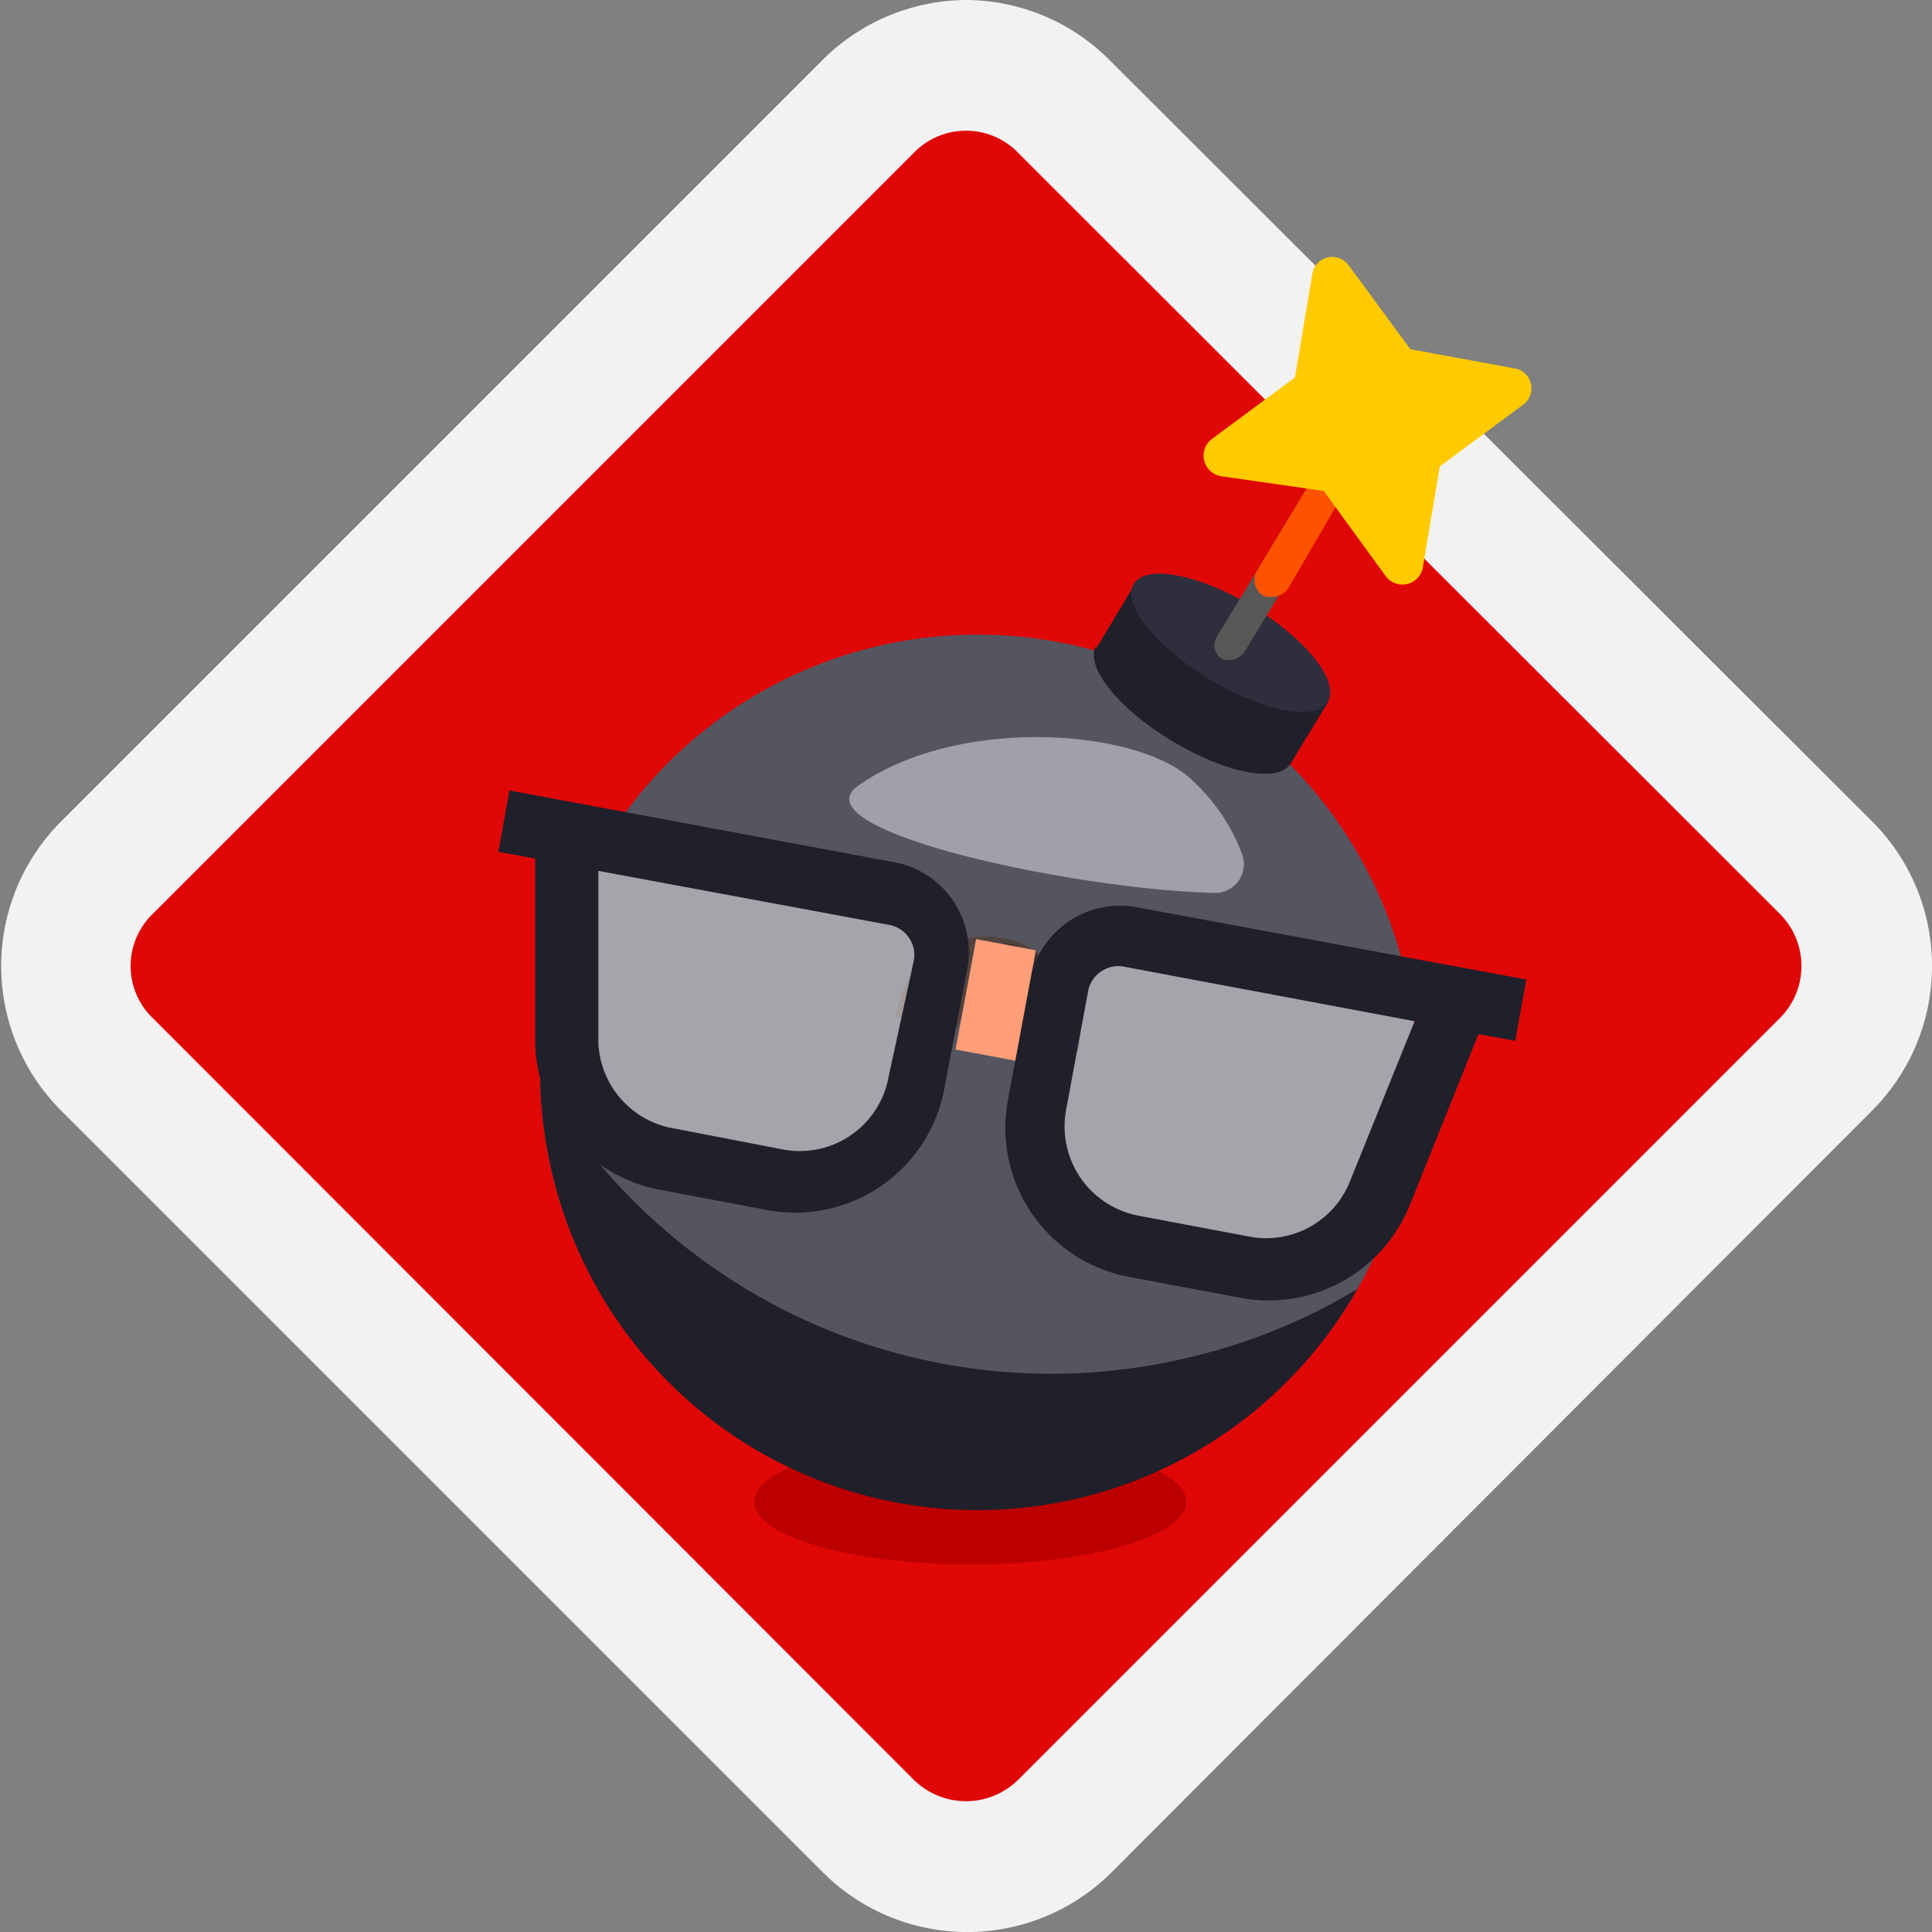
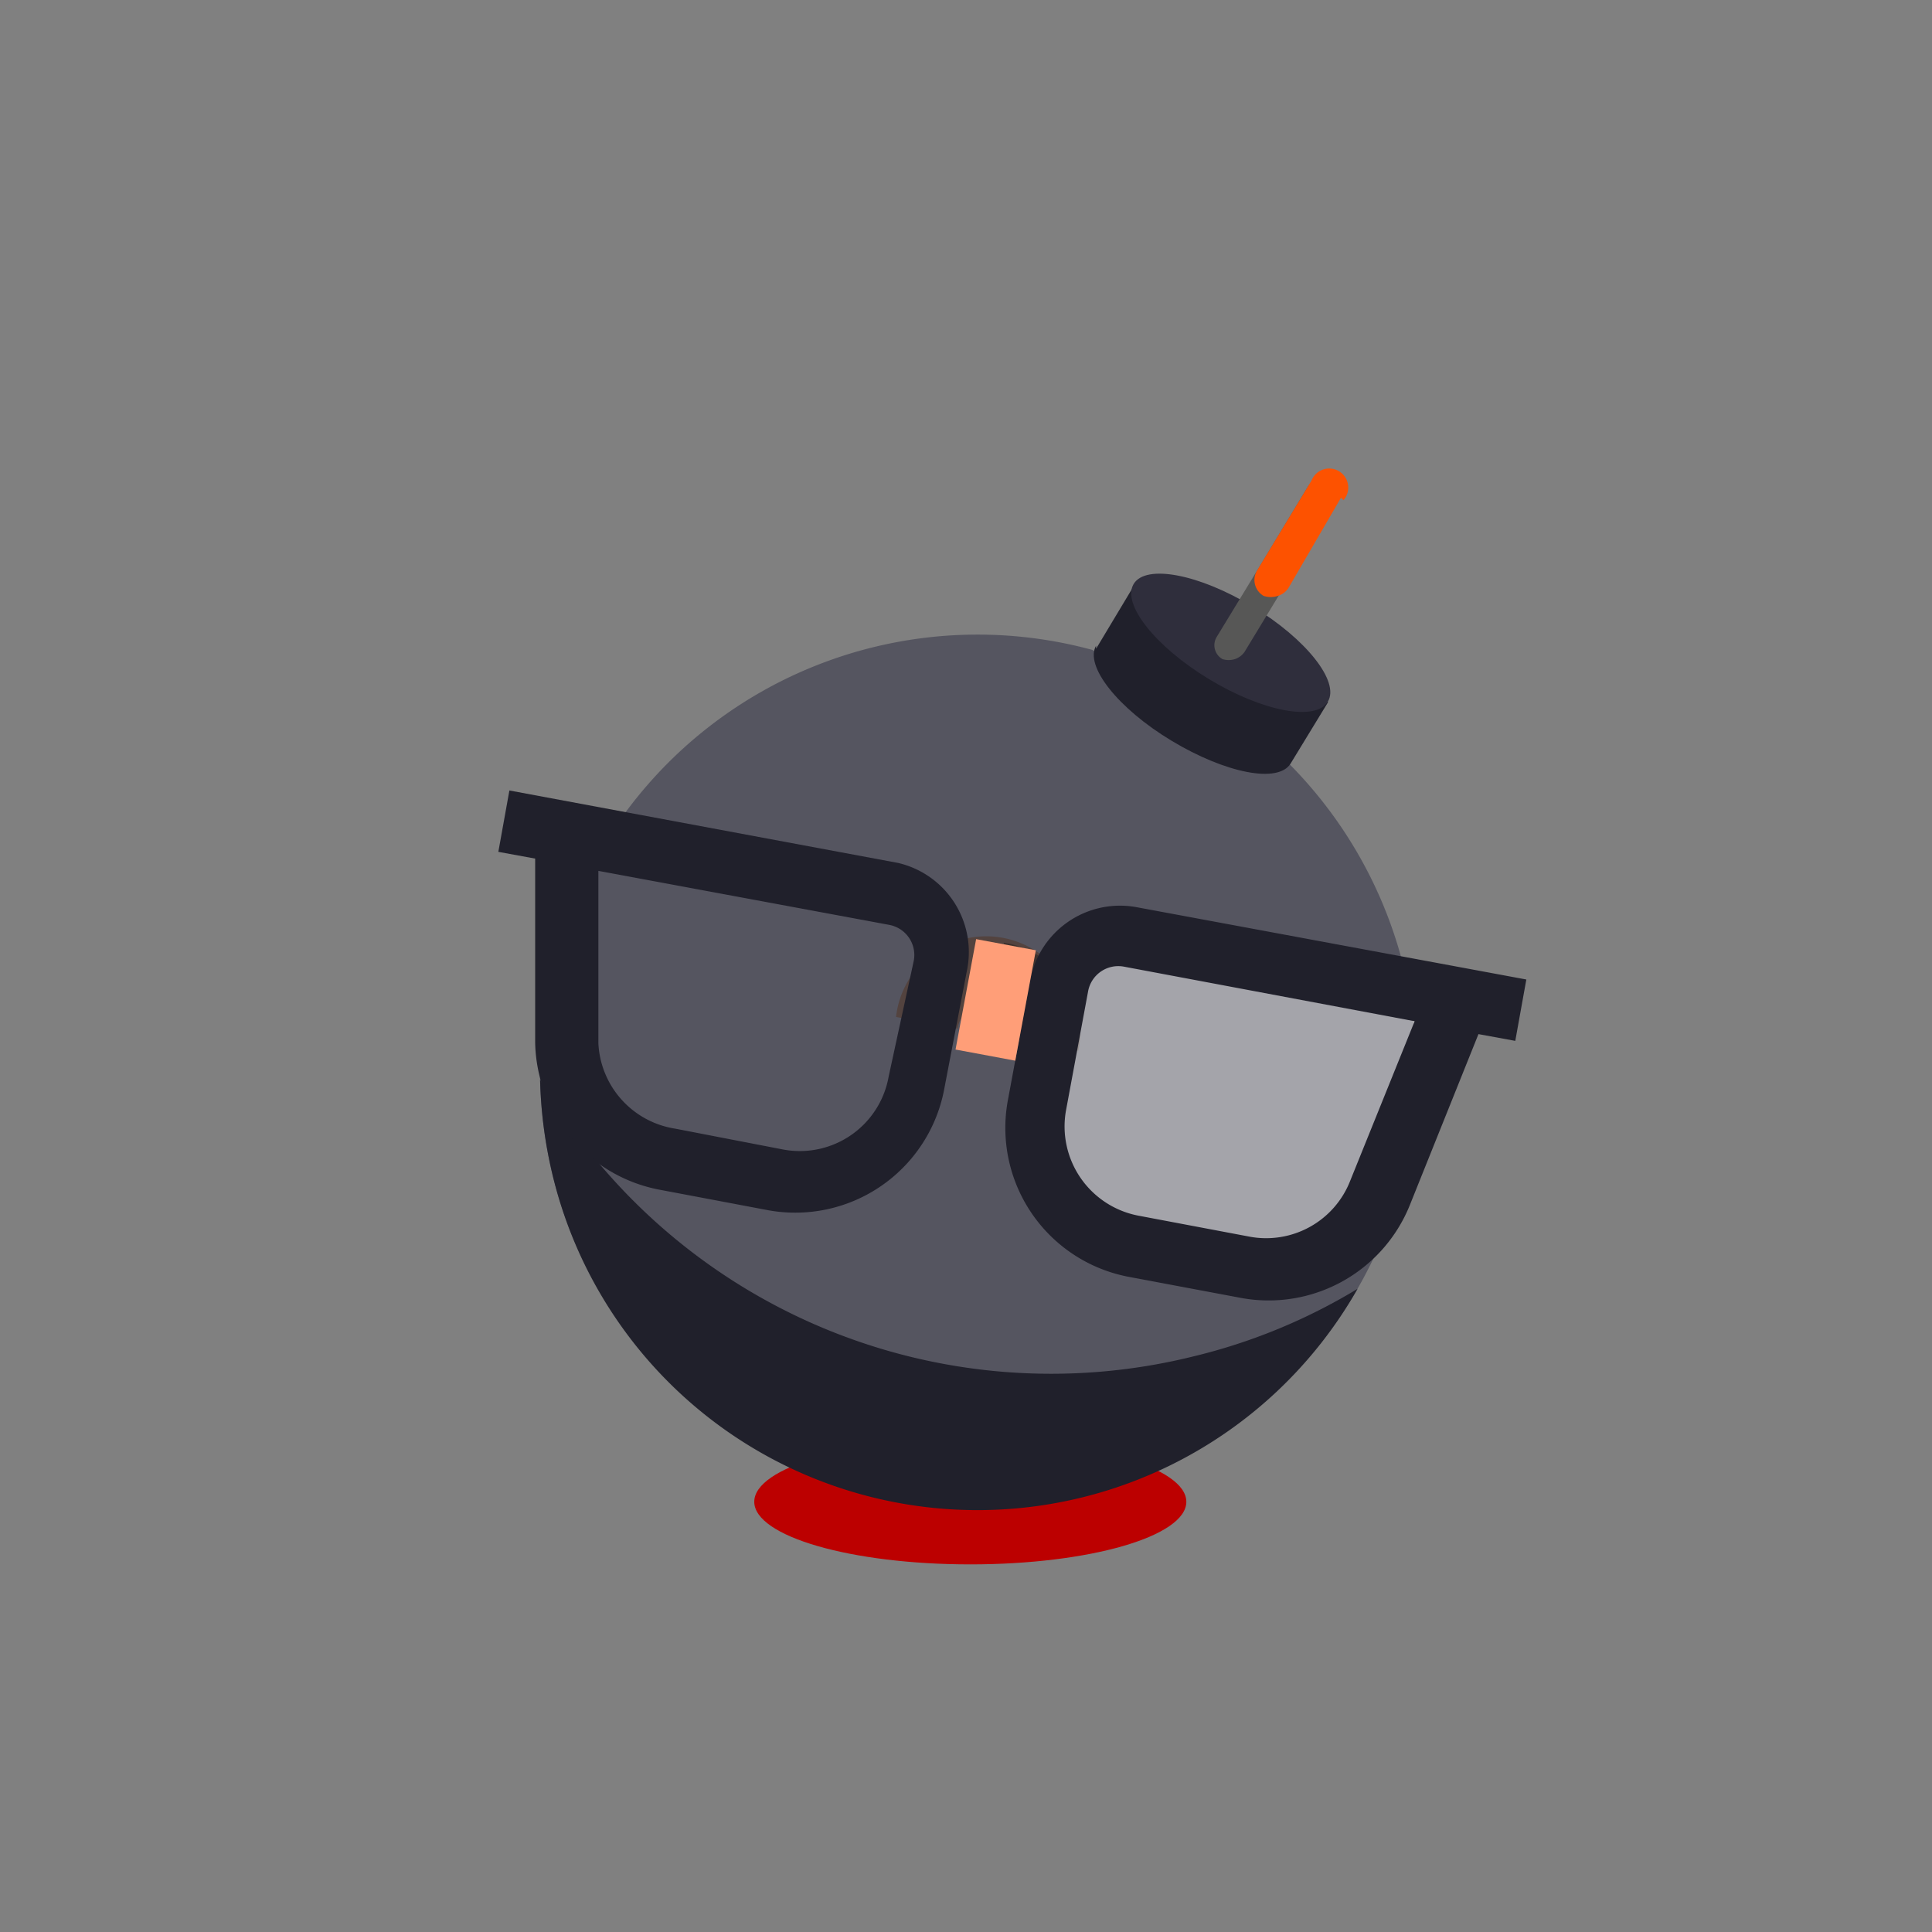
<svg xmlns="http://www.w3.org/2000/svg" id="Livello_1" data-name="Livello 1" viewBox="0 0 31.48 31.48">
  <rect x="0" y="0" width="31.48" height="31.48" fill="#808080" stroke="none" />
  <defs>
    <style>.cls-1{fill:#e00707;}.cls-2{fill:#f2f2f2;}.cls-3{fill:#bc0000;}.cls-4{fill:#555560;}.cls-5{fill:#20202b;}.cls-6{fill:#2f2e3c;}.cls-7{fill:#575756;}.cls-8{fill:#fd5200;}.cls-9{fill:#a0a0aa;}.cls-10{fill:#ffcb00;}.cls-11{fill:#53433f;}.cls-12{fill:#3e322e;}.cls-13{fill:#f5f5f5;opacity:0.5;}.cls-14{fill:#ff9e78;}</style>
  </defs>
  <title>Tavola disegno 242</title>
-   <rect class="cls-1" x="4.77" y="5.34" width="21.59" height="20.85" transform="translate(15.71 -6.39) rotate(45)" />
-   <path class="cls-2" d="M15.74,2.13a1.18,1.18,0,0,1,.85.36L29,14.89a1.2,1.2,0,0,1,0,1.7L16.59,29a1.21,1.21,0,0,1-1.7,0L2.49,16.59a1.18,1.18,0,0,1,0-1.7l12.4-12.4a1.18,1.18,0,0,1,.85-.36m0-2.13a3.34,3.34,0,0,0-2.36,1L1,13.38A3.33,3.33,0,0,0,1,18.1l12.4,12.4a3.33,3.33,0,0,0,4.72,0L30.5,18.1a3.33,3.33,0,0,0,0-4.72L18.1,1a3.32,3.32,0,0,0-2.36-1Z" />
  <ellipse class="cls-3" cx="15.81" cy="24.47" rx="3.52" ry="1.02" />
  <path class="cls-4" d="M22.87,15.75a7.13,7.13,0,0,1-5.22,8.61A7.12,7.12,0,0,1,9,19.13a7.39,7.39,0,0,1-.2-1.54,7.13,7.13,0,0,1,9-7h0L21,12.44A7.16,7.16,0,0,1,22.87,15.75Z" />
  <path class="cls-5" d="M22.12,21A7.12,7.12,0,0,1,9,19.13a7.39,7.39,0,0,1-.2-1.54A9.63,9.63,0,0,0,19.45,22.1,9.4,9.4,0,0,0,22.12,21Z" />
  <path class="cls-5" d="M21.64,11.44l-.61,1h0c-.2.33-1.06.16-1.94-.37s-1.42-1.22-1.23-1.55l0,.05.63-1.05" />
  <ellipse class="cls-6" cx="20.06" cy="10.48" rx="0.69" ry="1.85" transform="translate(0.69 22.19) rotate(-58.76)" />
  <path class="cls-7" d="M21.76,8.18l-1.48,2.44a.31.31,0,0,1-.16.12.34.34,0,0,1-.2,0,.26.26,0,0,1-.09-.37l.7-1.15h0l.78-1.29a.27.27,0,0,1,.36-.09A.26.26,0,0,1,21.76,8.18Z" />
  <path class="cls-8" d="M21.85,8.11,21,9.57a.31.31,0,0,1-.18.14.37.37,0,0,1-.23,0,.3.3,0,0,1-.11-.41h0l.89-1.47a.31.31,0,1,1,.52.32Z" />
-   <path class="cls-9" d="M14,12.79c-1.07.72,3.44,1.7,5.79,1.76a.47.47,0,0,0,.45-.63,3.15,3.15,0,0,0-.85-1.24C18.49,11.87,15.61,11.67,14,12.79Z" />
-   <path class="cls-10" d="M22.58,9.39,21.57,8,19.9,7.76a.34.34,0,0,1-.15-.61l1.35-1,.28-1.67a.33.33,0,0,1,.6-.15l1,1.36L24.66,6a.33.33,0,0,1,.15.6l-1.35,1-.28,1.67A.34.34,0,0,1,22.58,9.39Z" />
  <path class="cls-11" d="M17.57,17.12l-1-.18a.49.49,0,0,0-.39-.58.5.5,0,0,0-.58.4l-1-.19a1.48,1.48,0,1,1,2.9.55Z" />
  <path class="cls-12" d="M17.57,17.12l-1-.18a.49.49,0,0,0-.39-.58l.18-1A1.47,1.47,0,0,1,17.57,17.12Z" />
-   <path class="cls-13" d="M14.92,14.74,9.29,13.69,9.34,17a1.75,1.75,0,0,0,1.43,1.7l2.14.4a1.74,1.74,0,0,0,2-1.41l.43-2.29A.59.59,0,0,0,14.92,14.74Z" />
  <path class="cls-13" d="M17.45,15.9,17,18.09A1.66,1.66,0,0,0,18.38,20l2,.38a1.65,1.65,0,0,0,1.85-1l1.18-2.94-5.35-1A.56.56,0,0,0,17.45,15.9Z" />
  <path class="cls-5" d="M14.63,14.06,8.3,12.88l-.18,1,.6.11,0,3a2.49,2.49,0,0,0,2,2.39l1.8.34a2.47,2.47,0,0,0,2.87-2l.37-1.93A1.49,1.49,0,0,0,14.63,14.06Zm-.15,3.48a1.47,1.47,0,0,1-1.72,1.19L11,18.39A1.48,1.48,0,0,1,9.75,17l0-2.81,4.74.88a.5.5,0,0,1,.4.58Z" />
  <path class="cls-5" d="M18.51,14.78A1.49,1.49,0,0,0,16.78,16l-.36,1.94a2.47,2.47,0,0,0,2,2.87l1.81.34a2.48,2.48,0,0,0,2.74-1.51l1.12-2.79.6.11.18-1ZM22,19.24a1.47,1.47,0,0,1-1.64.91l-1.8-.34a1.48,1.48,0,0,1-1.19-1.72l.36-1.94a.5.5,0,0,1,.58-.4l4.74.89Z" />
  <rect class="cls-14" x="15.73" y="15.38" width="0.99" height="1.83" transform="translate(3.26 -2.7) rotate(10.56)" />
</svg>